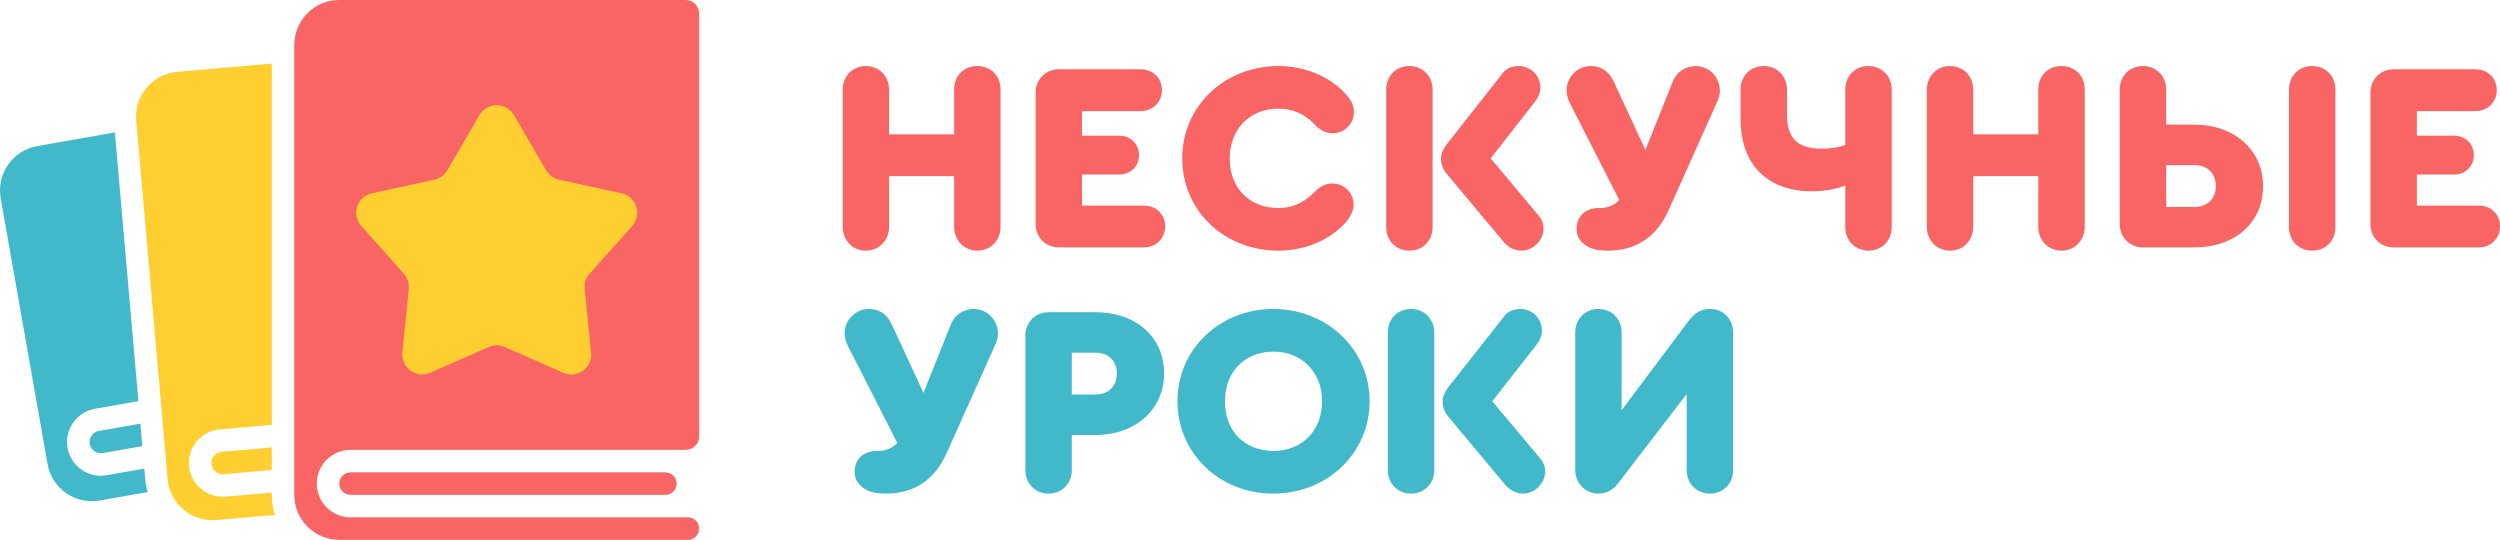
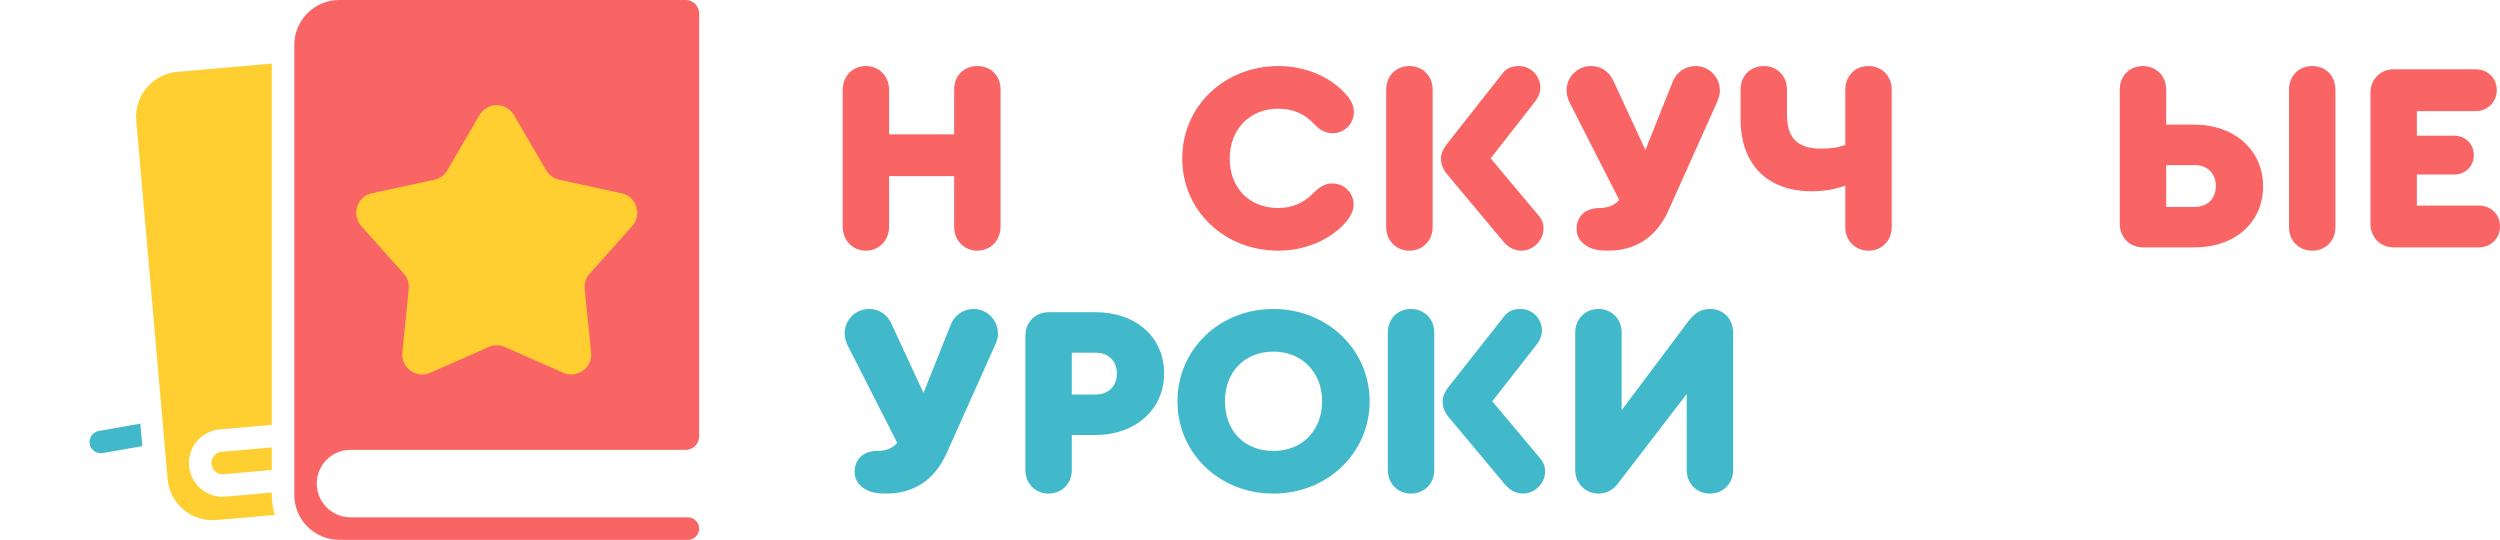
<svg xmlns="http://www.w3.org/2000/svg" width="500" height="108" viewBox="0 0 500 108" fill="none">
  <path d="M173.176 50.133C175.821 50.133 177.819 48.081 177.819 45.328V35.233H190.829V45.328C190.829 48.081 192.826 50.133 195.471 50.133C198.116 50.133 200.114 48.081 200.114 45.328V17.904C200.114 15.151 198.17 13.208 195.471 13.208C192.772 13.208 190.829 15.151 190.829 17.904V26.866H177.819V18.012C177.819 15.259 175.875 13.208 173.176 13.208C170.477 13.208 168.534 15.259 168.534 18.012V45.328C168.534 48.081 170.531 50.133 173.176 50.133Z" fill="#F96565" />
-   <path d="M211.82 49.485H228.771C231.2 49.485 233.035 47.703 233.035 45.274C233.035 42.899 231.254 41.117 228.771 41.117H216.408V34.909H223.858C226.125 34.909 227.799 33.236 227.799 31.023C227.799 28.809 226.125 27.136 223.858 27.136H216.408V22.223H228.123C230.552 22.223 232.387 20.442 232.387 18.012C232.387 15.637 230.606 13.856 228.123 13.856H211.82C209.121 13.856 207.123 15.853 207.123 18.552V44.788C207.123 47.487 209.121 49.485 211.82 49.485Z" fill="#F96565" />
  <path d="M255.664 50.133C261.116 50.133 266.244 47.919 269.375 44.194C270.293 43.007 270.725 41.927 270.725 40.901C270.725 38.58 268.836 36.691 266.46 36.691C265.165 36.691 263.977 37.285 262.897 38.418C260.792 40.578 258.471 41.603 255.664 41.603C249.887 41.603 245.947 37.608 245.947 31.724C245.947 25.84 249.941 21.737 255.664 21.737C258.579 21.737 260.954 22.763 262.951 24.922C264.031 26.056 265.219 26.65 266.514 26.65C268.89 26.65 270.779 24.76 270.779 22.439C270.779 21.252 270.293 20.118 269.429 19.146C266.298 15.421 261.17 13.208 255.718 13.208C244.867 13.208 236.446 21.252 236.446 31.67C236.446 42.089 244.813 50.133 255.664 50.133Z" fill="#F96565" />
  <path d="M281.881 13.208C279.182 13.208 277.238 15.205 277.238 17.904V45.436C277.238 48.135 279.236 50.133 281.881 50.133C284.526 50.133 286.524 48.135 286.524 45.436V17.904C286.524 15.205 284.526 13.208 281.881 13.208ZM307.685 43.061L298.13 31.67L306.875 20.496C307.631 19.524 308.063 18.606 308.063 17.527C308.063 15.151 306.12 13.208 303.852 13.208C302.449 13.208 301.369 13.586 300.559 14.611L289.331 28.863C288.629 29.781 288.197 30.753 288.197 31.67C288.197 32.804 288.575 33.83 289.331 34.747L300.613 48.243C301.585 49.431 302.881 50.133 304.284 50.133C306.659 50.133 308.711 48.027 308.711 45.706C308.711 44.842 308.441 43.925 307.685 43.061Z" fill="#F96565" />
-   <path d="M339.122 13.208C337.124 13.208 335.343 14.396 334.587 16.231L329.081 29.997L322.711 16.231C321.739 14.126 320.065 13.208 318.176 13.208C315.531 13.208 313.317 15.367 313.317 18.066C313.317 18.93 313.587 19.902 314.019 20.712L323.844 39.984C322.819 41.117 321.469 41.603 319.903 41.603H319.741C317.096 41.603 315.315 43.277 315.315 45.76C315.315 47.272 316.017 48.405 317.474 49.269C318.446 49.863 319.741 50.133 321.577 50.133C326.975 50.133 331.24 47.595 333.723 42.035L343.278 20.712C343.764 19.632 343.98 18.93 343.98 18.174C343.98 15.421 341.821 13.208 339.122 13.208Z" fill="#F96565" />
+   <path d="M339.122 13.208C337.124 13.208 335.343 14.396 334.587 16.231L329.081 29.997L322.711 16.231C321.739 14.126 320.065 13.208 318.176 13.208C315.531 13.208 313.317 15.367 313.317 18.066C313.317 18.93 313.587 19.902 314.019 20.712L323.844 39.984C322.819 41.117 321.469 41.603 319.903 41.603C317.096 41.603 315.315 43.277 315.315 45.76C315.315 47.272 316.017 48.405 317.474 49.269C318.446 49.863 319.741 50.133 321.577 50.133C326.975 50.133 331.24 47.595 333.723 42.035L343.278 20.712C343.764 19.632 343.98 18.93 343.98 18.174C343.98 15.421 341.821 13.208 339.122 13.208Z" fill="#F96565" />
  <path d="M373.701 13.208C371.002 13.208 369.058 15.205 369.058 17.904V28.971C367.655 29.511 366.143 29.727 364.254 29.727C359.179 29.727 357.398 27.298 357.398 22.871V17.904C357.398 15.205 355.4 13.208 352.755 13.208C350.056 13.208 348.113 15.205 348.113 17.904V23.789C348.113 33.128 353.673 38.256 362.364 38.256C364.956 38.256 367.169 37.824 369.058 37.123V45.436C369.058 48.135 371.056 50.133 373.701 50.133C376.346 50.133 378.343 48.135 378.343 45.436V17.904C378.343 15.205 376.346 13.208 373.701 13.208Z" fill="#F96565" />
-   <path d="M390.006 50.133C392.651 50.133 394.648 48.081 394.648 45.328V35.233H407.658V45.328C407.658 48.081 409.656 50.133 412.301 50.133C414.946 50.133 416.944 48.081 416.944 45.328V17.904C416.944 15.151 415 13.208 412.301 13.208C409.602 13.208 407.658 15.151 407.658 17.904V26.866H394.648V18.012C394.648 15.259 392.705 13.208 390.006 13.208C387.307 13.208 385.363 15.259 385.363 18.012V45.328C385.363 48.081 387.361 50.133 390.006 50.133Z" fill="#F96565" />
  <path d="M428.65 49.485H438.852C447.004 49.485 452.618 44.518 452.618 37.23C452.618 30.051 446.896 24.922 438.852 24.922H433.238V17.904C433.238 15.205 431.241 13.208 428.596 13.208C425.896 13.208 423.953 15.205 423.953 17.904V44.788C423.953 47.487 425.95 49.485 428.65 49.485ZM462.443 50.133C465.142 50.133 467.086 48.135 467.086 45.436V17.904C467.086 15.205 465.142 13.208 462.443 13.208C459.744 13.208 457.801 15.205 457.801 17.904V45.436C457.801 48.135 459.744 50.133 462.443 50.133ZM433.238 41.387V33.02H438.906C441.498 33.02 443.171 34.693 443.171 37.23C443.171 39.714 441.498 41.387 438.906 41.387H433.238Z" fill="#F96565" />
  <path d="M478.785 49.485H495.735C498.165 49.485 500 47.703 500 45.274C500 42.899 498.219 41.117 495.735 41.117H483.373V34.909H490.823C493.09 34.909 494.764 33.236 494.764 31.023C494.764 28.809 493.09 27.136 490.823 27.136H483.373V22.223H495.088C497.517 22.223 499.352 20.442 499.352 18.012C499.352 15.637 497.571 13.856 495.088 13.856H478.785C476.085 13.856 474.088 15.853 474.088 18.552V44.788C474.088 47.487 476.085 49.485 478.785 49.485Z" fill="#F96565" />
  <path d="M194.733 61.793C192.736 61.793 190.955 62.981 190.199 64.816L184.693 78.582L178.322 64.816C177.351 62.711 175.677 61.793 173.788 61.793C171.143 61.793 168.929 63.952 168.929 66.651C168.929 67.515 169.199 68.487 169.631 69.297L179.456 88.569C178.43 89.702 177.081 90.188 175.515 90.188H175.353C172.708 90.188 170.927 91.862 170.927 94.345C170.927 95.856 171.629 96.99 173.086 97.854C174.058 98.448 175.353 98.718 177.189 98.718C182.587 98.718 186.852 96.18 189.335 90.62L198.89 69.297C199.376 68.217 199.592 67.515 199.592 66.76C199.592 64.006 197.433 61.793 194.733 61.793Z" fill="#41B9CA" />
  <path d="M209.717 98.718C212.362 98.718 214.359 96.72 214.359 94.021V87.003H219.056C227.099 87.003 232.822 81.875 232.822 74.695C232.822 67.407 227.207 62.441 219.056 62.441H209.771C207.072 62.441 205.074 64.438 205.074 67.137V94.021C205.074 96.72 207.072 98.718 209.717 98.718ZM214.359 78.906V70.538H219.11C221.701 70.538 223.375 72.212 223.375 74.695C223.375 77.232 221.701 78.906 219.11 78.906H214.359Z" fill="#41B9CA" />
  <path d="M254.655 61.793C243.912 61.793 235.491 69.891 235.491 80.255C235.491 90.62 243.858 98.718 254.655 98.718C265.452 98.718 273.927 90.62 273.927 80.255C273.927 69.945 265.452 61.793 254.655 61.793ZM254.709 70.322C260.377 70.322 264.426 74.479 264.426 80.255C264.426 86.085 260.431 90.188 254.709 90.188C248.879 90.188 244.992 86.194 244.992 80.255C244.992 74.371 248.933 70.322 254.709 70.322Z" fill="#41B9CA" />
  <path d="M282.206 61.793C279.507 61.793 277.564 63.79 277.564 66.49V94.021C277.564 96.72 279.561 98.718 282.206 98.718C284.852 98.718 286.849 96.72 286.849 94.021V66.49C286.849 63.79 284.852 61.793 282.206 61.793ZM308.01 91.646L298.455 80.255L307.201 69.081C307.956 68.109 308.388 67.191 308.388 66.112C308.388 63.736 306.445 61.793 304.178 61.793C302.774 61.793 301.694 62.171 300.885 63.197L289.656 77.448C288.954 78.366 288.522 79.338 288.522 80.255C288.522 81.389 288.9 82.415 289.656 83.332L300.939 96.828C301.91 98.016 303.206 98.718 304.609 98.718C306.985 98.718 309.036 96.612 309.036 94.291C309.036 93.427 308.766 92.51 308.01 91.646Z" fill="#41B9CA" />
  <path d="M342.092 61.793C339.555 61.793 338.421 63.251 337.288 64.762L324.332 82.037V66.49C324.332 63.79 322.334 61.793 319.689 61.793C317.044 61.793 315.046 63.79 315.046 66.49V94.021C315.046 96.666 317.098 98.718 319.689 98.718C321.2 98.718 322.55 98.07 323.576 96.72L337.341 78.798V94.021C337.341 96.72 339.339 98.718 341.984 98.718C344.629 98.718 346.627 96.72 346.627 94.021V66.49C346.627 63.844 344.683 61.793 342.092 61.793Z" fill="#41B9CA" />
-   <path d="M22.975 26.482L7.436 29.222C2.543 30.085 -0.725 34.751 0.138 39.645L9.512 92.808C10.375 97.702 15.042 100.969 19.935 100.106L29.521 98.416C29.283 97.59 29.121 96.73 29.043 95.842L28.858 93.72L21.327 95.048C17.657 95.695 14.157 93.244 13.51 89.574C12.863 85.904 15.314 82.404 18.984 81.757L27.677 80.224L22.975 26.482Z" fill="#41B9CA" />
  <path d="M28.07 84.723L19.765 86.187C18.541 86.403 17.725 87.569 17.94 88.793C18.156 90.016 19.323 90.833 20.546 90.617L28.464 89.221L28.07 84.723Z" fill="#41B9CA" />
  <path d="M58.857 8.997C58.857 4.028 62.886 -1.52588e-05 67.855 -1.52588e-05H137.133C138.624 -1.52588e-05 139.832 1.208 139.832 2.699V87.273C139.832 88.764 138.624 89.972 137.133 89.972H70.104C66.377 89.972 63.356 92.993 63.356 96.72C63.356 100.447 66.377 103.468 70.104 103.468H137.583C138.825 103.468 139.832 104.475 139.832 105.717C139.832 106.96 138.825 107.967 137.583 107.967H67.855C62.886 107.967 58.857 103.939 58.857 98.969V8.997Z" fill="#F96565" />
-   <path d="M133.084 98.969C134.327 98.969 135.334 97.963 135.334 96.72C135.334 95.478 134.327 94.471 133.084 94.471L70.104 94.471C68.862 94.471 67.855 95.478 67.855 96.72C67.855 97.963 68.862 98.969 70.104 98.969H133.084Z" fill="#F96565" />
  <path d="M54.359 12.715L35.43 14.371C30.48 14.804 26.818 19.168 27.251 24.118L33.525 95.822C33.958 100.772 38.322 104.434 43.272 104L54.964 102.978C54.571 101.711 54.359 100.365 54.359 98.97V98.515L45.12 99.323C41.408 99.648 38.135 96.901 37.81 93.189C37.485 89.476 40.232 86.203 43.944 85.878L54.359 84.967V12.715Z" fill="#FFCE30" />
  <path d="M54.359 89.483L44.336 90.36C43.099 90.468 42.183 91.559 42.291 92.797C42.4 94.034 43.491 94.95 44.728 94.841L54.359 93.999V89.483Z" fill="#FFCE30" />
  <path d="M95.888 23.029C97.431 20.38 101.258 20.38 102.801 23.029L109.22 34.049C109.785 35.019 110.732 35.707 111.83 35.945L124.293 38.644C127.289 39.293 128.472 42.932 126.429 45.218L117.933 54.728C117.184 55.565 116.822 56.679 116.936 57.796L118.22 70.484C118.529 73.534 115.433 75.783 112.628 74.547L100.958 69.405C99.93 68.952 98.76 68.952 97.732 69.405L86.062 74.547C83.257 75.783 80.161 73.534 80.469 70.484L81.754 57.796C81.867 56.679 81.505 55.565 80.757 54.728L72.26 45.218C70.218 42.932 71.4 39.293 74.396 38.644L86.86 35.945C87.958 35.707 88.905 35.019 89.47 34.049L95.888 23.029Z" fill="#FFCE30" />
</svg>